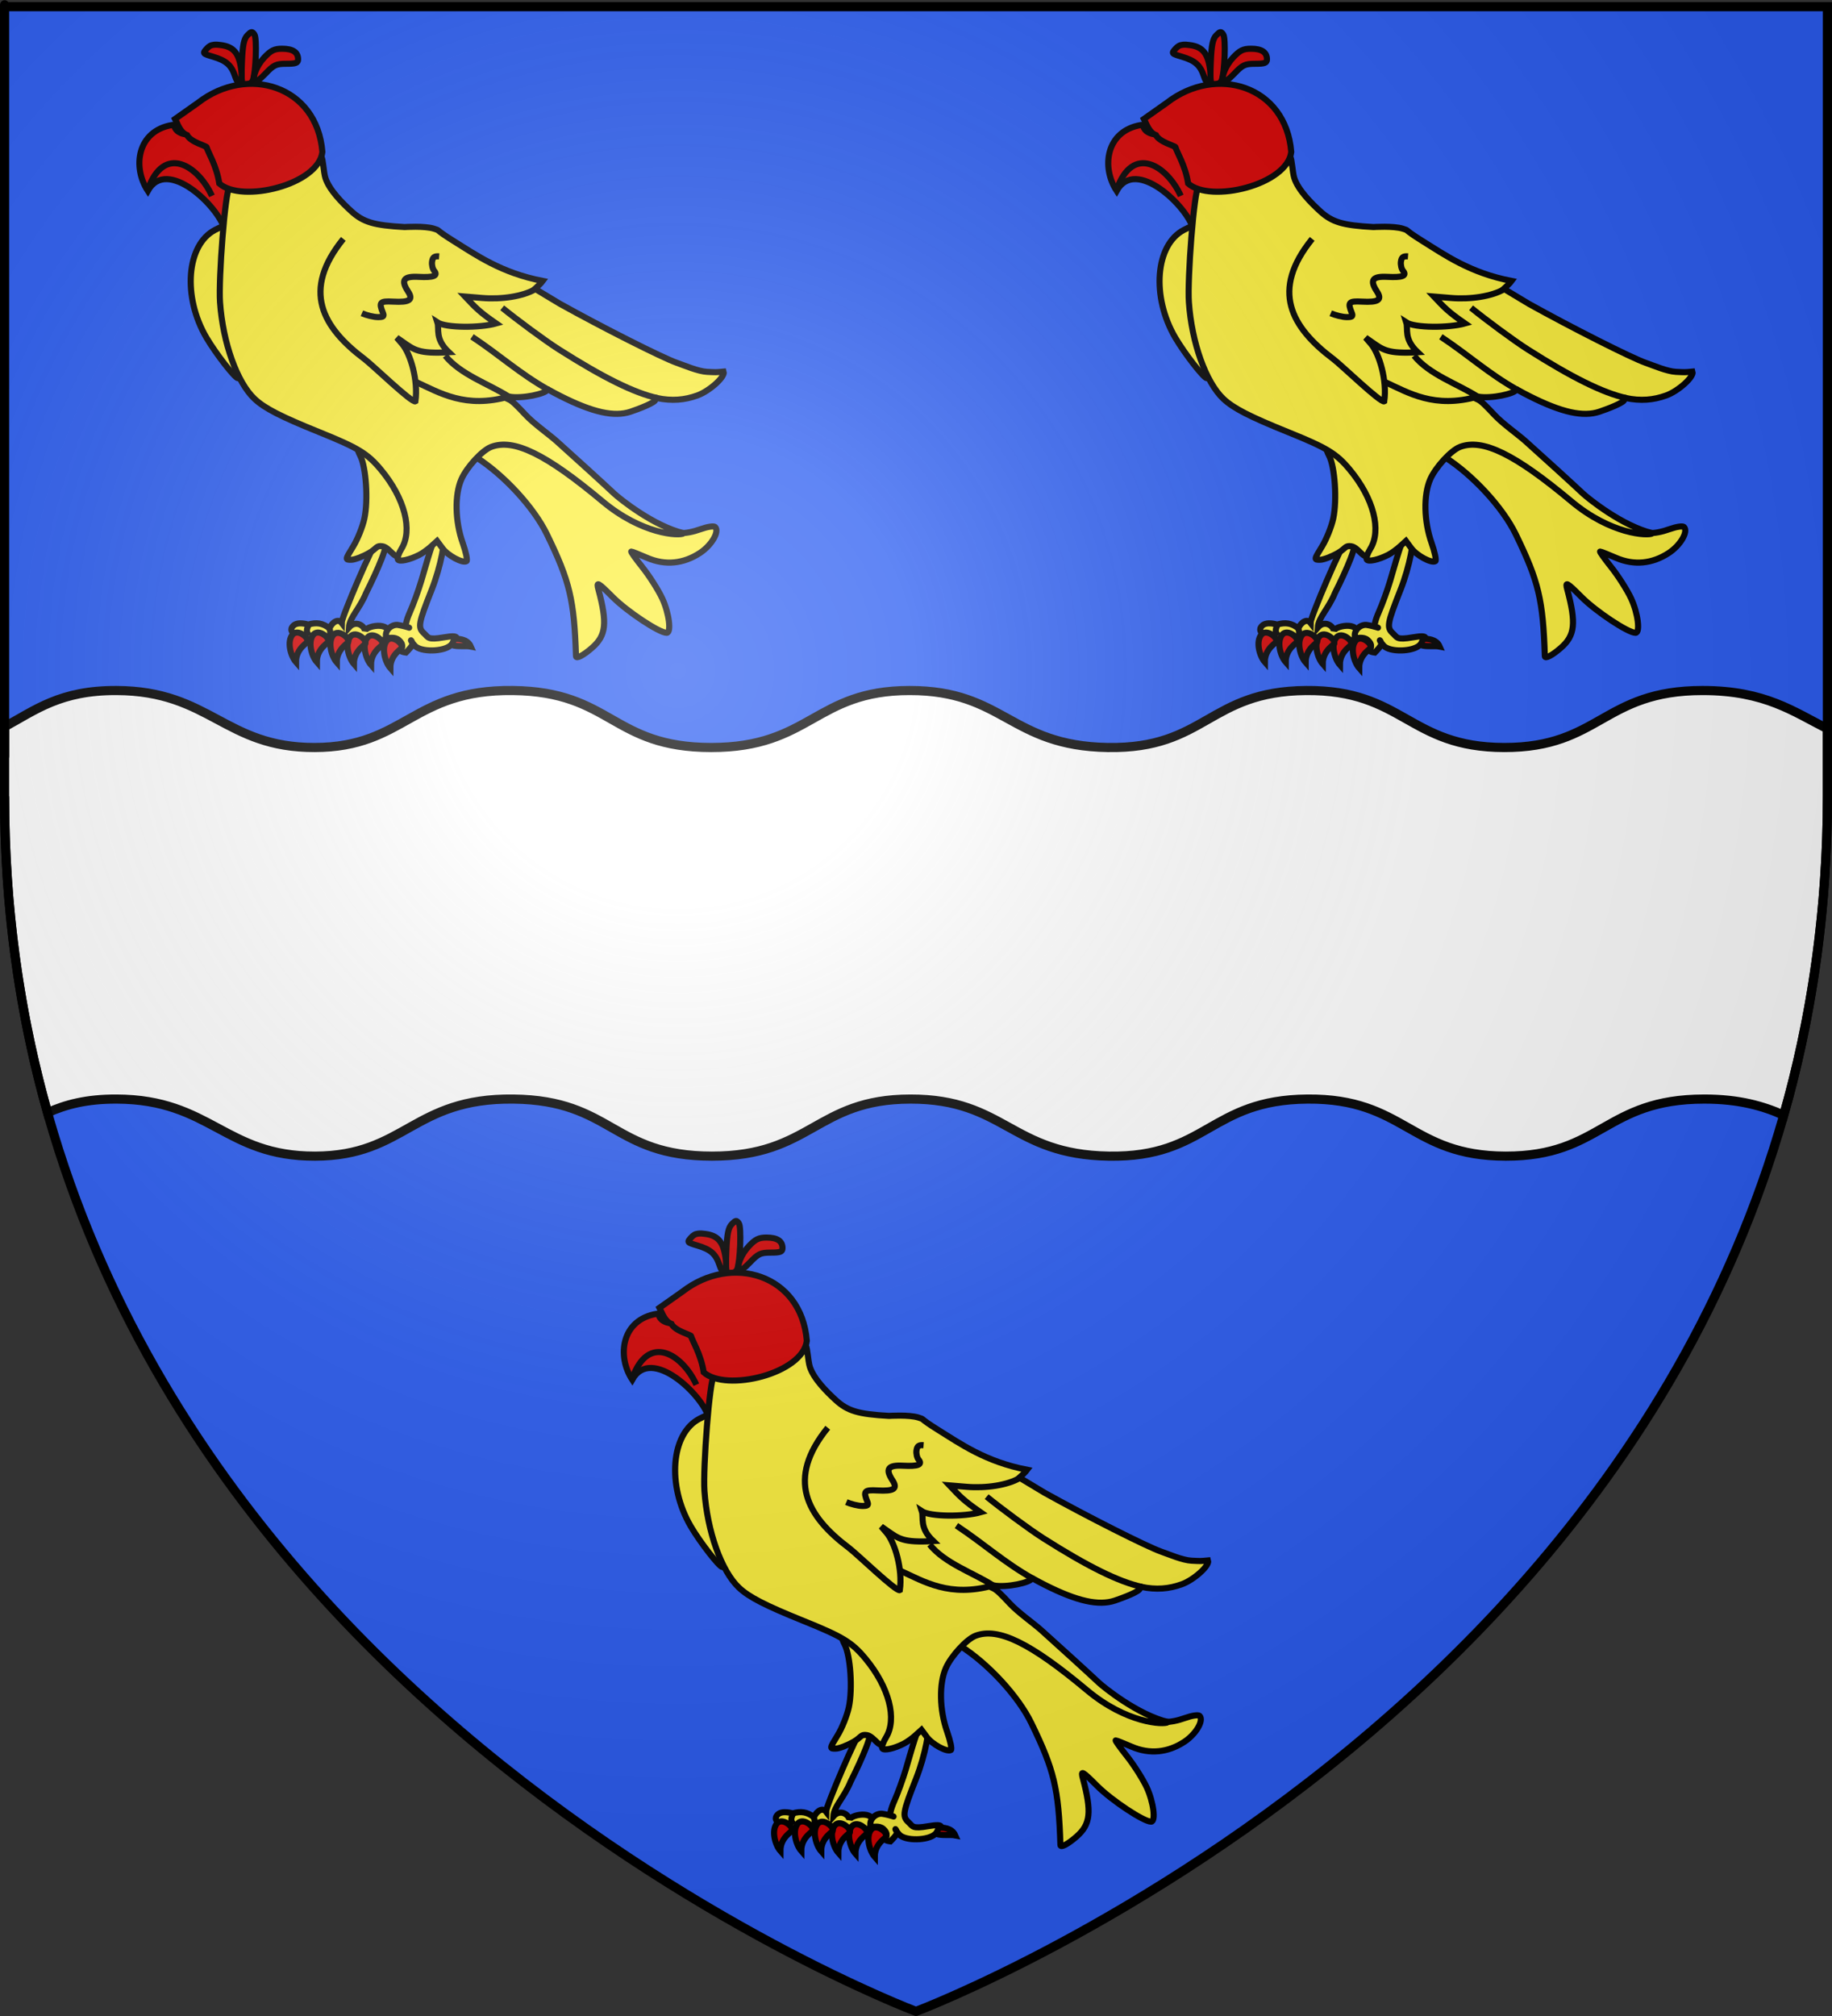
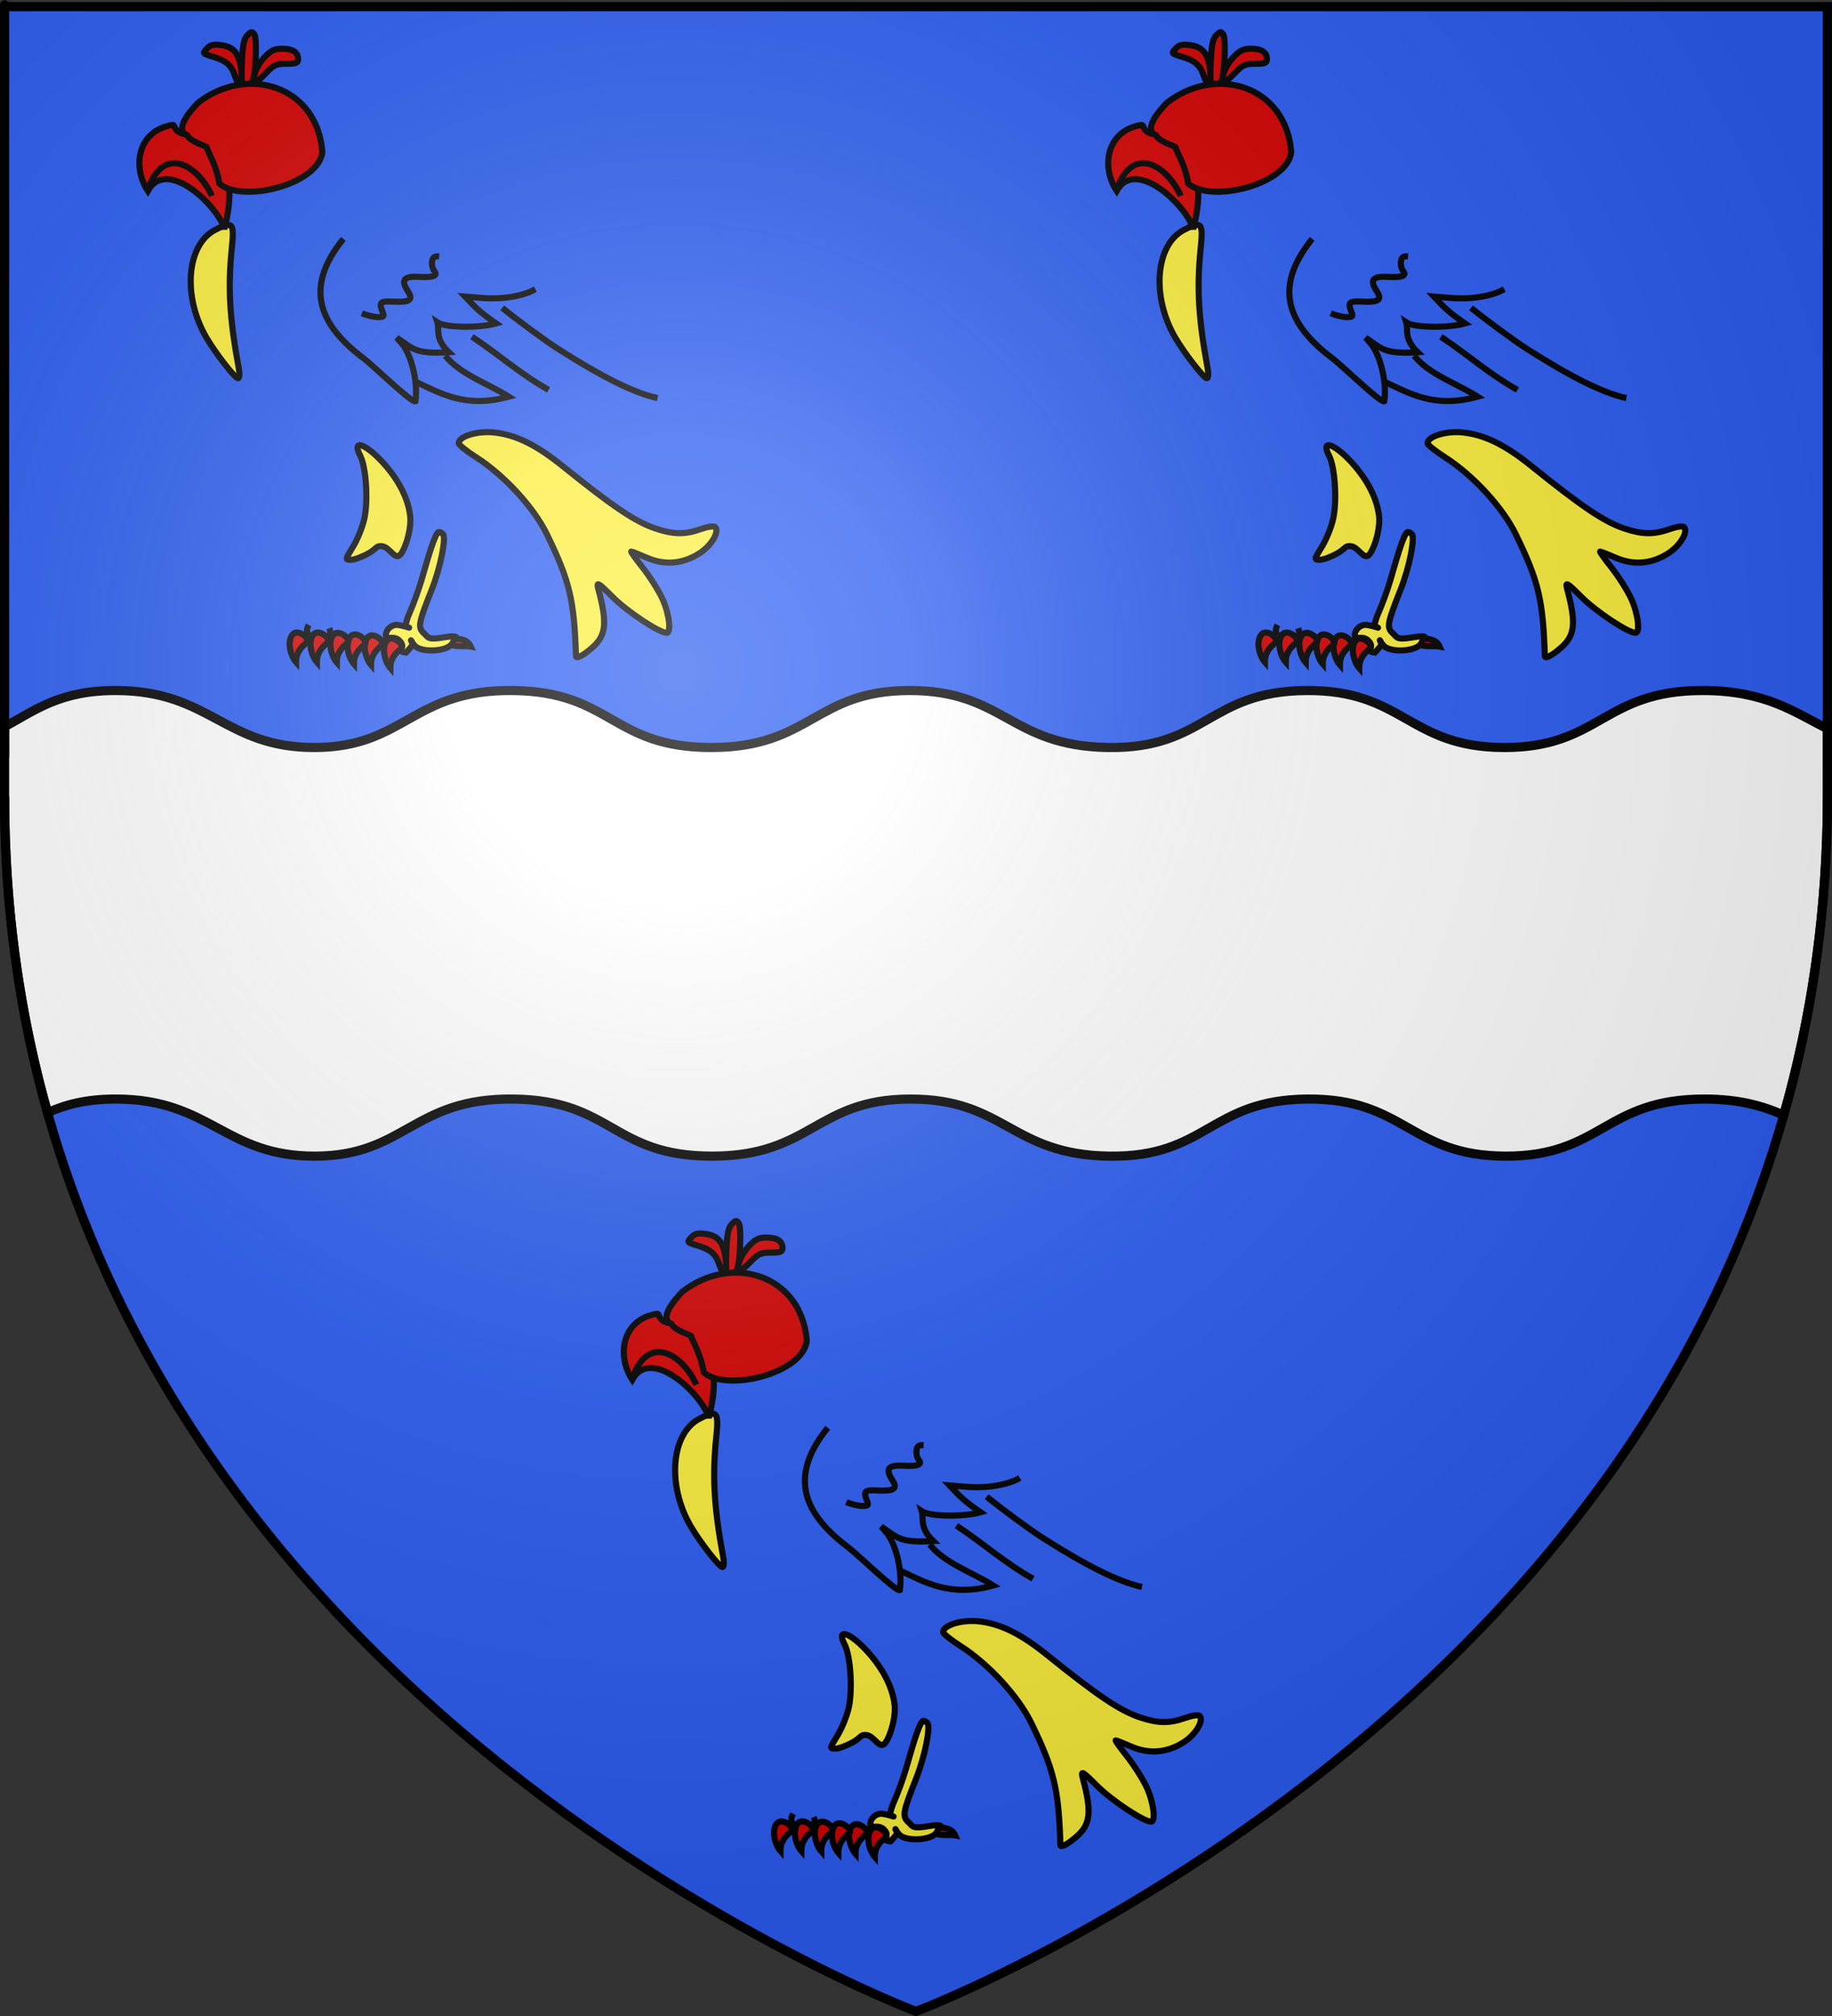
<svg xmlns="http://www.w3.org/2000/svg" xmlns:ns1="http://sodipodi.sourceforge.net/DTD/sodipodi-0.dtd" xmlns:ns2="http://www.inkscape.org/namespaces/inkscape" xmlns:xlink="http://www.w3.org/1999/xlink" height="660" width="600" version="1.0" id="svg2" ns1:version="0.32" ns2:version="0.46" ns1:docname="Blason_famille_fr_du_Verdier_de_La_Sorinière.svg" ns2:export-filename="/Users/olivier/Desktop/Blason Rouge/Blason_Vide_3D.png" ns2:export-xdpi="144" ns2:export-ydpi="144" ns2:output_extension="org.inkscape.output.svg.inkscape">
  <rect width="100%" height="100%" fill="#333333" stroke="none" />
  <ns1:namedview ns2:window-height="1220" ns2:window-width="1562" ns2:pageshadow="2" ns2:pageopacity="0.0" guidetolerance="10.0" gridtolerance="10.0" objecttolerance="10.0" borderopacity="1.0" bordercolor="#666666" pagecolor="#ffffff" id="base" showgrid="false" height="660px" ns2:zoom="1.140959" ns2:cx="271.83755" ns2:cy="362.18989" ns2:window-x="2604" ns2:window-y="44" ns2:current-layer="layer4" ns2:window-maximized="1" ns2:snap-bbox="true" ns2:bbox-paths="true" ns2:bbox-nodes="true" ns2:snap-bbox-edge-midpoints="true" ns2:snap-bbox-midpoints="true" showguides="true" ns2:guide-bbox="true" ns2:snap-global="false" />
  <desc id="desc4">Flag of Canton of Valais (Wallis)</desc>
  <defs id="defs6">
    <linearGradient id="linearGradient2893">
      <stop style="stop-color:white;stop-opacity:0.314;" offset="0" id="stop2895" />
      <stop id="stop2897" offset="0.19" style="stop-color:white;stop-opacity:0.251;" />
      <stop style="stop-color:#6b6b6b;stop-opacity:0.125;" offset="0.6" id="stop2901" />
      <stop style="stop-color:black;stop-opacity:0.125;" offset="1" id="stop2899" />
    </linearGradient>
    <radialGradient ns2:collect="always" xlink:href="#linearGradient2893" id="radialGradient3163" gradientUnits="userSpaceOnUse" gradientTransform="matrix(1.353,0,0,1.349,-77.629,-85.747)" cx="221.445" cy="226.331" fx="221.445" fy="226.331" r="300" />
  </defs>
  <g ns2:groupmode="layer" id="layer3" ns2:label="Fond écu" style="display:inline" ns1:insensitive="true">
    <path id="path2855" style="fill:#2b5df2;fill-opacity:1;fill-rule:evenodd;stroke:none" d="M 300,658.5 C 300,658.5 598.5,546.18 598.5,260.728 C 598.5,-24.723 598.5,2.176 598.5,2.176 L 1.5,2.176 L 1.5,260.728 C 1.5,546.18 300,658.5 300,658.5 z" ns1:nodetypes="cccccc" ns2:connector-curvature="0" />
  </g>
  <g ns2:groupmode="layer" id="layer4" ns2:label="Meubles">
    <path ns2:connector-curvature="0" style="fill:#ffffff;fill-opacity:1;fill-rule:evenodd;stroke:#000000;stroke-width:2.997;stroke-linecap:butt;stroke-linejoin:miter;stroke-miterlimit:4;stroke-opacity:1;display:inline" d="M 38.125,226.062 C 19.807,225.992 11.697,232.389 1.5,237.938 C 1.5,258.472 1.5,235.565 1.5,260.719 C 1.5,298.173 6.633,332.651 15.562,364.281 C 21.426,361.622 28.34,359.775 38.188,359.812 C 68.993,359.929 73.613,378.581 103.188,378.5 C 132.762,378.419 135.173,359.423 168.156,359.812 C 200.619,360.196 200.532,378.483 233.156,378.5 C 265.781,378.517 267.159,359.849 298.156,359.812 C 329.153,359.776 331.056,377.981 363.156,378.5 C 395.257,379.019 396.191,360.073 428.188,359.812 C 460.194,359.552 461.728,378.449 493.125,378.5 C 524.522,378.551 525.536,359.813 558.156,359.812 C 569.648,359.812 577.534,362.117 584.188,365.094 C 593.259,333.241 598.5,298.495 598.5,260.719 L 598.5,238.562 C 587.497,233.082 578.158,226.062 557.594,226.062 C 525.006,226.063 523.99,244.77 492.625,244.719 C 461.26,244.667 459.724,225.803 427.75,226.062 C 395.786,226.322 394.881,245.237 362.812,244.719 C 330.744,244.201 328.809,226.026 297.844,226.062 C 266.878,226.099 265.498,244.736 232.906,244.719 C 200.315,244.701 200.399,226.446 167.969,226.062 C 135.019,225.673 132.638,244.638 103.094,244.719 C 73.549,244.8 68.899,226.179 38.125,226.062 z" id="path2855-5" ns1:nodetypes="ccccczsszzssscccssszzsszc" />
    <g transform="matrix(1.142,0,0,1.142,-385.913,-324.557)" id="g3249" style="stroke-width:1.751;stroke-miterlimit:4;stroke-dasharray:none;display:inline">
-       <path ns1:nodetypes="cccccscccccccsc" ns2:connector-curvature="0" id="path3131" d="M 446.5,439.312 C 446.344,439.308 446.209,439.312 446.125,439.344 C 445.015,439.769 435.906,461.146 435.906,462.763 C 434.962,461.545 433.336,462.375 432.408,464.317 C 430.463,462.803 428.658,462.554 426.312,463.25 C 426.312,463.25 423.357,462.268 422.031,463.594 C 420.853,464.772 421.938,465.594 421.938,465.594 C 429.92,470.46 439.101,468.072 447.688,469.312 L 448.5,467.156 C 451.551,462.314 443.266,463.245 442.589,465.08 C 442.498,463.642 439.985,461.825 438,464.094 C 438.164,461.226 441.069,458.752 442.938,454.156 C 446.159,447.745 449.854,439.362 448.156,439.437 C 447.691,439.458 446.968,439.328 446.5,439.312 L 446.5,439.312 z" style="fill:#fcef3c;stroke:#000000;stroke-width:1.751;stroke-linecap:butt;stroke-linejoin:miter;stroke-miterlimit:4;stroke-dasharray:none;stroke-opacity:1" />
      <path ns1:nodetypes="csccccsccccscscc" ns2:connector-curvature="0" id="path3035" d="M 463.79,436.716 C 462.616,436.767 460.076,446.272 458.776,450.635 C 457.944,453.431 456.459,457.486 455.495,459.666 C 454.436,462.061 454.072,463.765 454.526,463.916 C 456.448,464.557 454.29,463.685 451.894,463.336 C 449.839,463.241 448.072,465.325 448.745,467.045 C 449.287,467.261 451.11,466.592 452.343,467.715 C 454.893,470.036 451.011,470.794 454.355,471.269 C 454.798,470.826 456.454,469.147 456.245,468.604 C 455.684,467.14 455.4,467.665 456.888,469.309 C 458.624,471.228 465.126,471.047 467.165,469.202 C 469.419,467.162 470.087,466.061 465.169,466.921 C 460.495,467.737 460.804,466.92 459.558,465.791 C 457.687,464.098 457.889,462.957 461.745,453.229 C 464.325,446.719 465.915,438.279 464.978,437.341 C 464.562,436.926 464.182,436.699 463.79,436.716 z" style="fill:#fcef3c;fill-rule:evenodd;stroke:#000000;stroke-width:1.751;stroke-miterlimit:4;stroke-dasharray:none" />
      <path ns2:connector-curvature="0" id="path3043" d="M 477.936,408.08 C 473.662,408.051 469.481,409.522 469.481,411.274 C 469.481,411.722 471.714,413.52 474.441,415.258 C 482.452,420.362 491.016,429.634 494.772,437.355 C 501.358,450.893 502.589,456.14 503.115,472.304 C 503.144,473.189 505.264,472.07 507.737,469.899 C 511.775,466.354 512.131,462.841 509.541,453.176 C 508.92,450.859 509.288,451.006 513.674,455.393 C 517.803,459.522 526.976,465.615 529.12,465.615 C 530.531,465.615 529.818,459.946 527.842,455.731 C 526.731,453.36 524.183,449.352 522.205,446.862 C 520.227,444.372 518.764,442.315 518.973,442.315 C 519.182,442.315 521.228,443.129 523.52,444.119 C 528.678,446.347 533.939,445.843 538.703,442.691 C 542.02,440.495 544.307,436.57 543.024,435.288 C 542.645,434.908 540.781,435.216 538.89,435.889 C 534.32,437.517 531.009,437.428 525.888,435.701 C 520.07,433.739 513.603,429.355 499.281,417.813 C 491.716,411.716 485.936,408.9 479.778,408.193 C 479.175,408.124 478.547,408.084 477.936,408.08 L 477.936,408.08 z" style="fill:#fcef3c;fill-rule:evenodd;stroke:#000000;stroke-width:1.751;stroke-miterlimit:4;stroke-dasharray:none" />
      <path ns1:nodetypes="cccscscsssc" ns2:connector-curvature="0" id="path3041" d="M 441.023,411.827 C 440.265,411.88 440.207,412.845 441.229,414.822 C 442.916,418.084 443.558,427.59 442.434,432.83 C 441.931,435.177 440.485,438.796 439.198,440.888 C 436.88,444.655 436.893,444.685 438.647,444.675 C 439.621,444.669 441.899,443.801 443.743,442.747 C 446.11,441.393 445.782,440.525 447.599,440.804 C 449.864,441.151 451.364,445.341 453.025,442.855 C 454.603,440.492 455.938,435.325 455.553,432.073 C 455.011,427.5 452.727,422.704 448.873,418.093 C 445.517,414.079 442.285,411.738 441.023,411.827 L 441.023,411.827 z" style="fill:#fcef3c;fill-rule:evenodd;stroke:#000000;stroke-width:1.751;stroke-miterlimit:4;stroke-dasharray:none" />
      <path ns1:nodetypes="csscssc" ns2:connector-curvature="0" id="path3047" d="M 403.126,348.699 C 402.329,348.791 401.196,349.285 399.611,350.105 C 391.402,354.35 390.213,369.254 397.151,381.033 C 399.858,385.629 405.277,392.587 406.172,392.631 C 406.597,392.652 406.702,391.382 406.406,389.78 C 403.777,375.557 403.234,366.842 404.414,355.298 C 404.923,350.319 404.878,348.497 403.126,348.699 L 403.126,348.699 z" style="fill:#fcef3c;fill-rule:evenodd;stroke:#000000;stroke-width:1.751;stroke-miterlimit:4;stroke-dasharray:none" />
      <path ns2:connector-curvature="0" id="path3061" d="M 410.058,293.416 C 409.774,293.445 409.462,293.731 408.901,294.291 C 407.908,295.283 407.502,297.027 407.308,302.01 C 407.073,308.036 407.187,308.416 408.526,308.416 C 409.312,308.416 410.175,307.901 410.433,307.229 C 411.305,304.955 411.653,295.205 410.901,294.104 C 410.58,293.633 410.341,293.387 410.058,293.416 z" style="fill:#d40000;fill-rule:evenodd;stroke:#000000;stroke-width:1.751;stroke-miterlimit:4;stroke-dasharray:none" />
      <path ns2:connector-curvature="0" id="path3059" d="M 400.175,297.009 C 399.837,296.99 399.537,297.015 399.269,297.04 C 398.373,297.126 397.822,297.484 397.206,298.165 C 395.986,299.513 396.025,299.571 398.987,300.447 C 402.816,301.579 404.289,302.884 405.331,306.04 C 406.492,309.56 407.681,307.972 407.05,303.759 C 406.392,299.375 404.865,297.608 401.331,297.134 C 400.91,297.078 400.512,297.029 400.175,297.009 L 400.175,297.009 z" style="fill:#d40000;fill-rule:evenodd;stroke:#000000;stroke-width:1.751;stroke-miterlimit:4;stroke-dasharray:none" />
      <path ns2:connector-curvature="0" id="path3057" d="M 418.852,298.171 C 416.569,298.171 415.608,298.677 413.727,300.671 C 411.57,302.958 410.178,306.428 410.946,307.671 C 411.127,307.965 412.512,306.932 414.009,305.359 C 416.421,302.823 417.08,302.484 420.04,302.484 C 422.776,302.484 423.415,302.261 423.415,301.202 C 423.415,299.175 421.91,298.171 418.852,298.171 z" style="fill:#d40000;fill-rule:evenodd;stroke:#000000;stroke-width:1.751;stroke-miterlimit:4;stroke-dasharray:none" />
      <path ns1:nodetypes="ccccssc" ns2:connector-curvature="0" id="path3051" d="M 387.309,320.034 C 377.208,321.732 375.87,332.177 380.317,338.918 C 385.805,329.021 400.627,343.474 402.276,349.872 C 407.036,331.142 398.683,330.202 396.808,325.822 C 395.911,323.739 395.667,322.563 393.059,322.563 C 391.384,322.563 390.803,322.959 389.265,322.074 C 387.644,321.141 388.202,319.875 387.309,320.034 L 387.309,320.034 z" style="fill:#d40000;fill-rule:evenodd;stroke:#000000;stroke-width:1.751;stroke-miterlimit:4;stroke-dasharray:none" />
-       <path ns2:connector-curvature="0" id="path3083" d="M 493.574,364.741 C 481.683,362.454 474.461,357.302 467.964,353.26 C 462.211,349.677 464.466,350.425 462.37,349.76 C 459.695,348.911 453.964,349.291 453.964,349.291 C 445.142,348.805 442.102,347.888 438.683,344.76 C 436.119,342.415 432.321,338.652 431.234,335.172 C 430.741,333.594 430.55,329.552 430.115,329.272 C 419.33,338.029 412.744,335.076 403.801,337.551 C 402.474,338.903 400.567,364.252 401.026,370.822 C 401.839,382.456 405.896,393.8 410.933,398.541 C 413.799,401.239 418.414,403.617 429.464,408.072 C 440.637,412.578 443.332,414.215 447.183,418.854 C 454.008,427.076 456.358,436.202 453.058,441.541 C 452.241,442.862 451.796,444.231 452.026,444.604 C 452.479,445.336 455.419,444.689 458.245,443.229 C 459.187,442.742 460.67,441.66 461.589,440.822 L 463.276,439.291 L 464.808,441.354 C 466.336,443.452 470.597,445.763 471.714,445.072 C 472.053,444.863 471.56,442.485 470.62,439.822 C 468.434,433.629 468.279,426.085 470.245,421.604 C 471.77,418.127 476.214,413.297 478.776,412.322 C 485.271,409.853 494.489,414.353 510.745,427.947 C 522.019,437.375 532.674,437.939 534.058,437.084 C 525.299,435.013 515.469,427.026 514.089,425.729 C 510.996,422.821 502.845,415.409 497.589,410.697 C 495.429,408.762 491.083,405.725 488.683,403.166 C 486.222,400.543 484.895,399.169 483.768,398.662 L 483.995,397.916 C 487.72,398.574 494.526,397.067 494.904,395.92 L 495.149,395.88 C 496.365,396.557 497.569,397.198 498.683,397.76 C 507.964,402.44 514.089,403.785 518.745,402.229 C 520.951,401.491 526.155,399.547 525.891,398.716 L 526.277,398.3 C 530.628,399.206 534.259,398.882 537.901,397.572 C 541.423,396.306 545.956,392.205 545.464,390.729 C 543.182,390.954 543.262,390.925 540.715,390.801 C 538.168,390.678 534.164,388.958 531.995,388.197 C 527.825,386.734 510.714,378.09 498.558,371.322 L 491.35,366.994 C 492.299,366.116 493.041,365.461 493.574,364.741 z" style="fill:#fcef3c;fill-rule:evenodd;stroke:#000000;stroke-width:1.751;stroke-miterlimit:4;stroke-dasharray:none" />
      <path ns1:nodetypes="cscccccccccc" ns2:connector-curvature="0" id="path3049" d="M 436.39,352.684 C 424.401,367.46 430.303,377.982 442.471,387.139 C 444.837,388.92 456.099,399.827 457.06,399.244 C 457.914,393.355 455.684,385.642 453.239,382.779 L 451.708,380.998 L 453.489,382.248 C 456.696,384.47 457.999,385.686 466.653,385.181 C 462.55,381.292 463.987,378.545 463.364,376.623 C 465.788,378.219 475.51,378.248 480.213,376.924 C 475.411,373.607 474.359,372.447 471.302,369.216 L 476.208,369.623 C 481.712,370.083 487.915,369.178 491.465,367.086" style="fill:none;stroke:#000000;stroke-width:1.751;stroke-miterlimit:4;stroke-dasharray:none" />
      <path ns1:nodetypes="ccsscsscc" ns2:connector-curvature="0" id="path3045" d="M 463.87,357.697 C 462.498,357.596 462.02,357.931 461.839,359.197 C 461.709,360.106 461.989,361.288 462.433,361.822 C 463.63,363.266 462.311,363.803 457.964,363.572 C 453.668,363.344 452.815,364.497 454.933,367.729 C 456.534,370.172 455.423,370.93 450.62,370.666 C 446.875,370.46 446.51,370.874 447.745,373.885 C 448.166,374.91 447.888,375.127 446.214,375.104 C 445.087,375.088 443.055,374.592 441.714,374.01" style="fill:none;stroke:#000000;stroke-width:1.751;stroke-miterlimit:4;stroke-dasharray:none" />
      <path ns1:nodetypes="cccc" ns2:connector-curvature="0" id="path3013" d="M 468.602,467.349 C 468.047,467.349 467.734,468.643 467.446,469.108 C 469.124,469.7 471.392,469.244 472.959,469.555 C 471.955,467.236 469.158,467.349 468.602,467.349 L 468.602,467.349 z" style="fill:#d40000;fill-rule:evenodd;stroke:#000000;stroke-width:1.751;stroke-miterlimit:4;stroke-dasharray:none" />
      <path ns1:nodetypes="cccc" ns2:connector-curvature="0" id="path3009" d="M 453.145,469.806 C 453.692,468.96 450.534,466.05 448.905,467.816 C 447.197,469.791 448.332,473.981 449.87,475.733 C 449.851,471.556 453.688,469.998 453.145,469.806 L 453.145,469.806 z" style="fill:#d40000;fill-rule:evenodd;stroke:#000000;stroke-width:1.751;stroke-miterlimit:4;stroke-dasharray:none" />
      <path ns1:nodetypes="cc" ns2:connector-curvature="0" id="path3063" d="M 380.357,338.478 C 384.964,325.423 394.736,331.665 398.705,340.353" style="fill:none;stroke:#000000;stroke-width:1.751;stroke-linecap:butt;stroke-linejoin:miter;stroke-miterlimit:4;stroke-dasharray:none;stroke-opacity:1" />
-       <path ns1:nodetypes="cccscccc" ns2:connector-curvature="0" id="path3055" d="M 394.728,313.655 L 388.129,318.308 C 388.888,319.726 389.599,322.202 391.581,322.93 C 392.597,324.951 397.121,326.031 397.2,326.409 C 397.47,327.703 400.023,331.57 400.814,336.798 C 407.185,342.525 429.262,337.22 430.387,327.771 C 428.834,308.687 408.806,302.75 394.728,313.655 L 394.728,313.655 z" style="fill:#d40000;fill-rule:evenodd;stroke:#000000;stroke-width:1.751;stroke-miterlimit:4;stroke-dasharray:none" />
+       <path ns1:nodetypes="cccscccc" ns2:connector-curvature="0" id="path3055" d="M 394.728,313.655 C 388.888,319.726 389.599,322.202 391.581,322.93 C 392.597,324.951 397.121,326.031 397.2,326.409 C 397.47,327.703 400.023,331.57 400.814,336.798 C 407.185,342.525 429.262,337.22 430.387,327.771 C 428.834,308.687 408.806,302.75 394.728,313.655 L 394.728,313.655 z" style="fill:#d40000;fill-rule:evenodd;stroke:#000000;stroke-width:1.751;stroke-miterlimit:4;stroke-dasharray:none" />
      <path ns1:nodetypes="ccc" ns2:connector-curvature="0" id="path3071" d="M 456.997,393.582 C 464.216,396.898 471.374,401.372 483.842,397.911 C 478.019,394.205 470.029,391.626 465.619,386.178" style="fill:none;stroke:#000000;stroke-width:1.751;stroke-miterlimit:4;stroke-dasharray:none" />
      <path ns1:nodetypes="cc" ns2:connector-curvature="0" id="path3075" d="M 473.291,380.742 C 481.425,386.14 486.855,391.238 495.248,395.97" style="fill:#d40000;fill-rule:evenodd;stroke:#000000;stroke-width:1.751;stroke-miterlimit:4;stroke-dasharray:none" />
      <path ns1:nodetypes="ccc" ns2:connector-curvature="0" id="path3079" d="M 481.955,372.443 C 486.044,375.78 494.139,381.78 498.183,384.354 C 510.888,392.426 519.821,396.854 526.503,398.323" style="fill:none;stroke:#000000;stroke-width:1.751;stroke-miterlimit:4;stroke-dasharray:none" />
      <path ns1:nodetypes="cccc" ns2:connector-curvature="0" id="path3009-1" d="M 447.605,468.888 C 448.152,468.041 444.993,465.132 443.365,466.897 C 441.656,468.873 442.791,473.062 444.33,474.814 C 444.311,470.637 448.148,469.079 447.605,468.888 L 447.605,468.888 z" style="fill:#d40000;fill-rule:evenodd;stroke:#000000;stroke-width:1.751;stroke-miterlimit:4;stroke-dasharray:none" />
      <path ns1:nodetypes="cccc" ns2:connector-curvature="0" id="path3009-7" d="M 442.694,468.62 C 443.241,467.774 440.082,464.864 438.454,466.63 C 436.746,468.605 437.88,472.794 439.419,474.546 C 439.4,470.369 443.237,468.811 442.694,468.62 L 442.694,468.62 z" style="fill:#d40000;fill-rule:evenodd;stroke:#000000;stroke-width:1.751;stroke-miterlimit:4;stroke-dasharray:none" />
      <path ns1:nodetypes="cccc" ns2:connector-curvature="0" id="path3009-4" d="M 437.783,468.174 C 438.33,467.327 435.172,464.417 433.543,466.183 C 431.835,468.158 432.97,472.348 434.508,474.1 C 434.49,469.923 438.326,468.365 437.783,468.174 L 437.783,468.174 z" style="fill:#d40000;fill-rule:evenodd;stroke:#000000;stroke-width:1.751;stroke-miterlimit:4;stroke-dasharray:none" />
      <path ns1:nodetypes="cccc" ns2:connector-curvature="0" id="path3009-0" d="M 432.069,468.084 C 432.616,467.238 429.457,464.328 427.829,466.094 C 426.121,468.069 427.255,472.259 428.794,474.01 C 428.775,469.834 432.612,468.276 432.069,468.084 L 432.069,468.084 z" style="fill:#d40000;fill-rule:evenodd;stroke:#000000;stroke-width:1.751;stroke-miterlimit:4;stroke-dasharray:none" />
      <path ns1:nodetypes="cccc" ns2:connector-curvature="0" id="path3009-9" d="M 426.087,468.084 C 426.634,467.238 423.475,464.328 421.847,466.094 C 420.138,468.069 421.273,472.259 422.812,474.01 C 422.793,469.834 426.63,468.276 426.087,468.084 L 426.087,468.084 z" style="fill:#d40000;fill-rule:evenodd;stroke:#000000;stroke-width:1.751;stroke-miterlimit:4;stroke-dasharray:none" />
      <path ns1:nodetypes="cc" ns2:connector-curvature="0" id="path3134" d="M 426.442,463.349 C 425.514,465.14 426.083,465.767 426.632,466.411" style="fill:none;stroke:#000000;stroke-width:1.751;stroke-linecap:butt;stroke-linejoin:miter;stroke-miterlimit:4;stroke-dasharray:none;stroke-opacity:1" />
      <path ns1:nodetypes="cc" ns2:connector-curvature="0" id="path3136" d="M 432.314,466.606 C 432.761,465.934 432.702,465.146 432.377,464.296" style="fill:none;stroke:#000000;stroke-width:1.751;stroke-linecap:butt;stroke-linejoin:miter;stroke-miterlimit:4;stroke-dasharray:none;stroke-opacity:1" />
    </g>
    <use style="display:inline" x="0" y="0" xlink:href="#g3249" id="use4145" transform="translate(317.311,4.6677663e-8)" width="600" height="660" />
    <use style="display:inline" x="0" y="0" xlink:href="#g3249" id="use4147" transform="translate(158.655,389.202)" width="600" height="660" />
  </g>
  <g ns2:groupmode="layer" id="layer2" ns2:label="Reflet final" ns1:insensitive="true">
    <path ns1:nodetypes="cccccc" d="M 300,658.5 C 300,658.5 598.5,546.18 598.5,260.728 C 598.5,-24.723 598.5,2.176 598.5,2.176 L 1.5,2.176 L 1.5,260.728 C 1.5,546.18 300,658.5 300,658.5 z " style="opacity:1;fill:url(#radialGradient3163);fill-opacity:1;fill-rule:evenodd;stroke:none;stroke-width:1px;stroke-linecap:butt;stroke-linejoin:miter;stroke-opacity:1" id="path2875" ns2:export-xdpi="144" ns2:export-ydpi="144" />
  </g>
  <g ns2:groupmode="layer" id="layer1" ns2:label="Contour final" ns1:insensitive="true">
    <path ns1:nodetypes="cccccc" d="m 300,658.5 c 0,0 -298.5,-112.32 -298.5,-397.772 0,-285.452 0,-258.552 0,-258.552 l 597,0 0,258.552 c 0,285.452 -298.5,397.772 -298.5,397.772 z" style="fill:none;stroke:#000000;stroke-width:3;stroke-linecap:butt;stroke-linejoin:miter;stroke-miterlimit:4;stroke-opacity:1;stroke-dasharray:none" id="path1411" ns2:export-xdpi="144" ns2:export-ydpi="144" ns2:connector-curvature="0" />
  </g>
</svg>